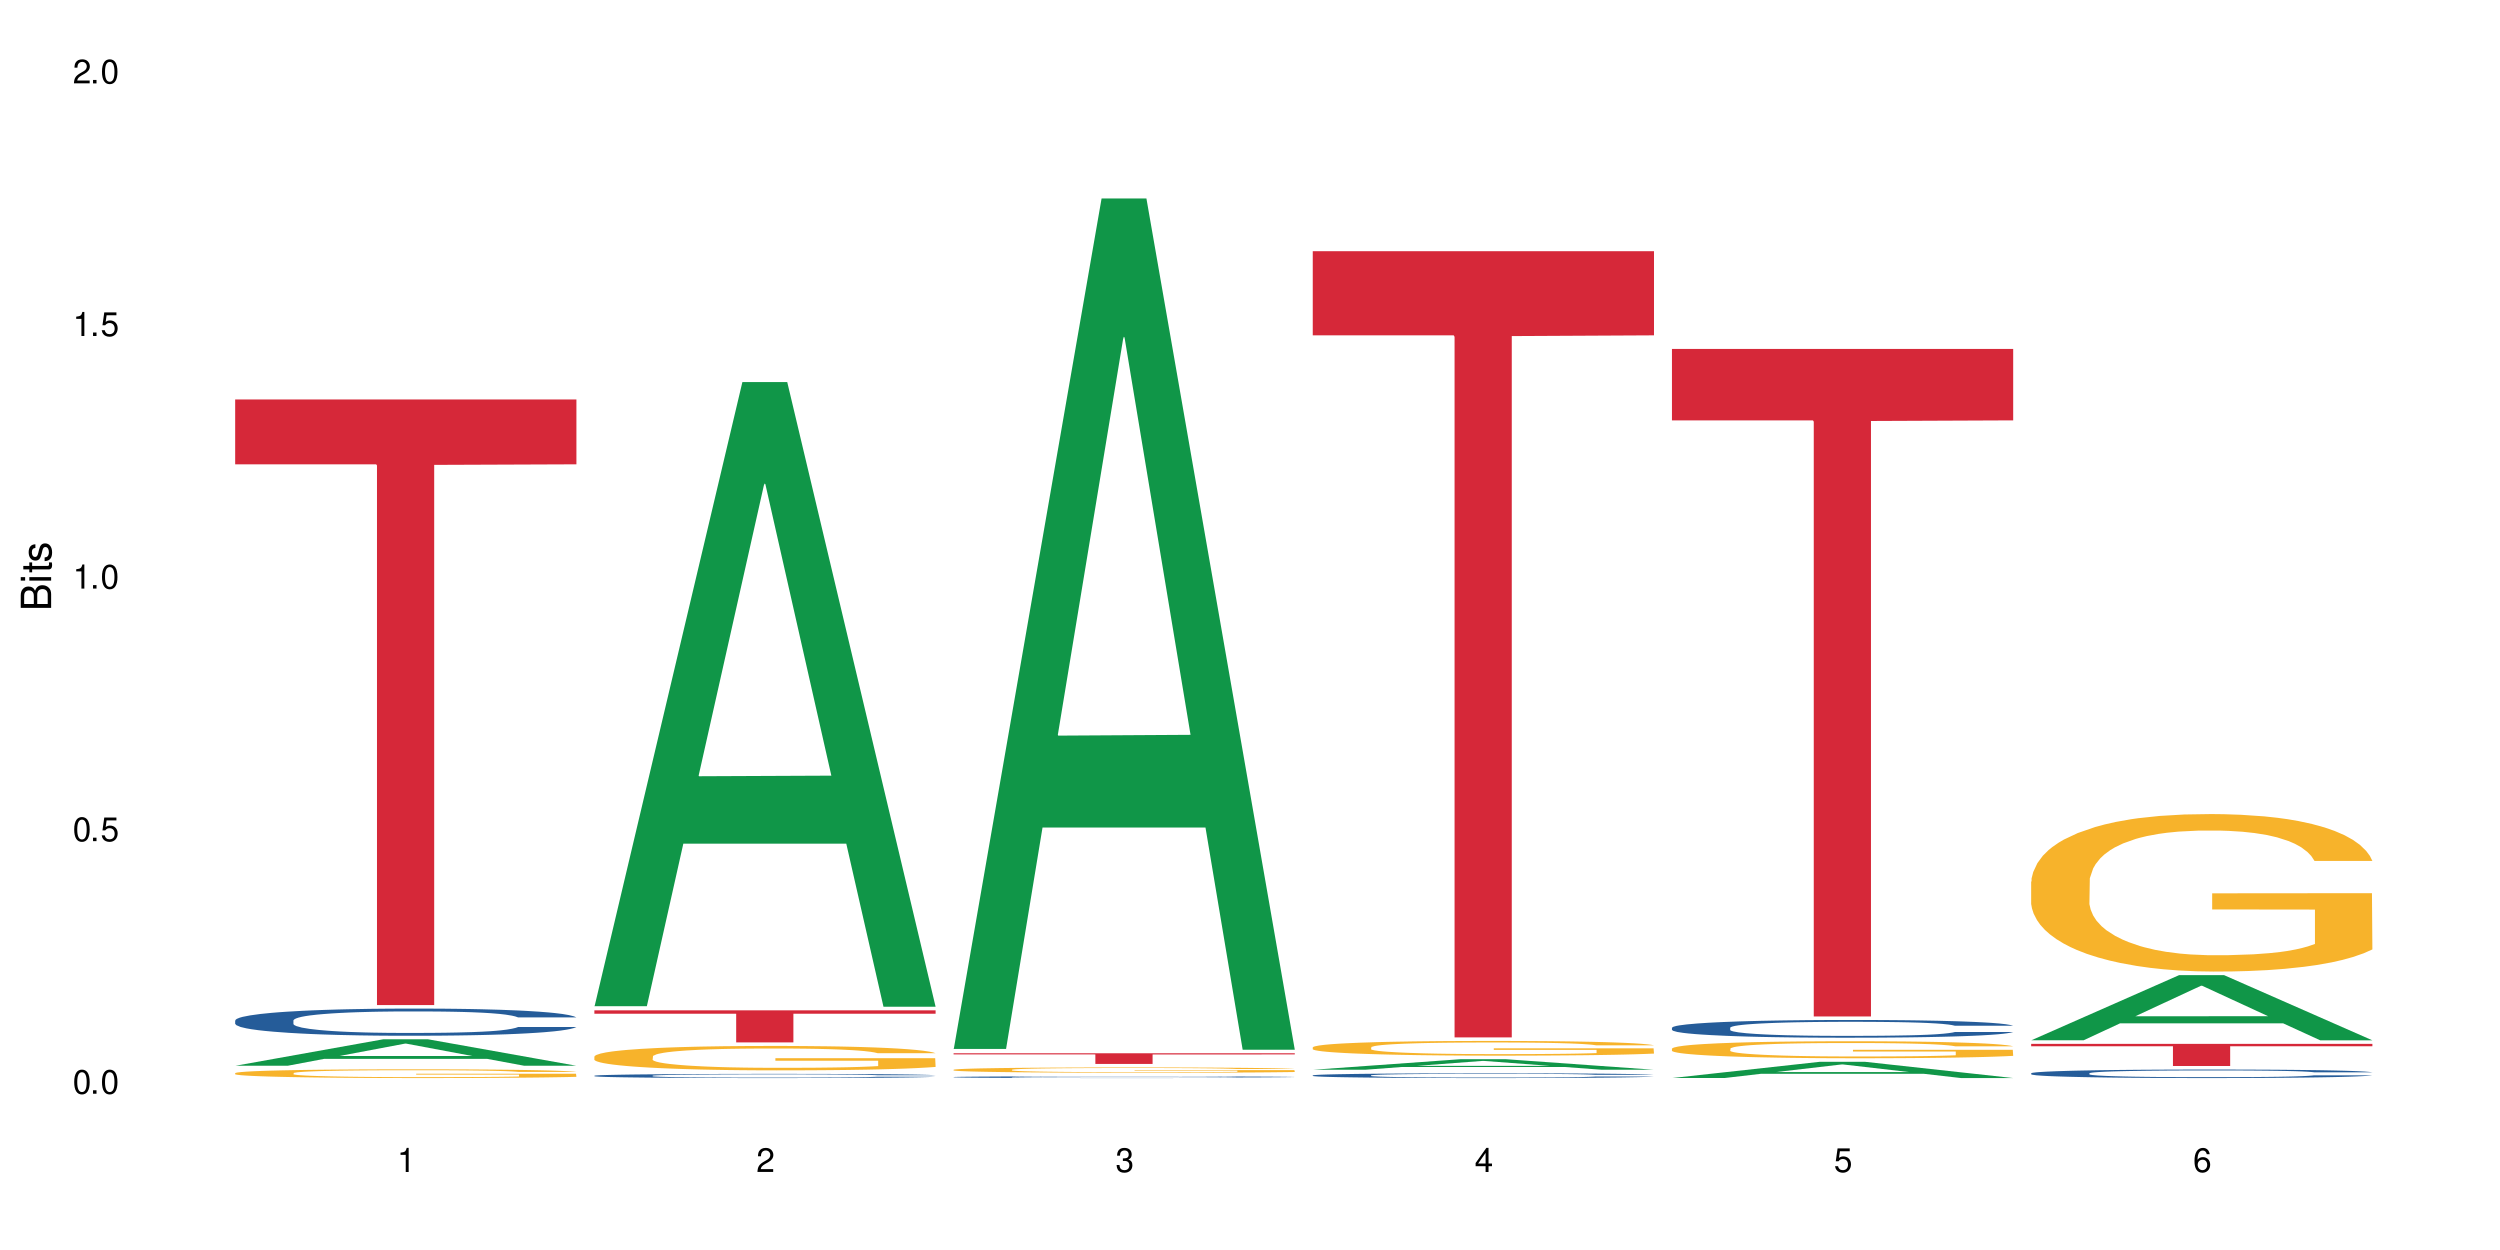
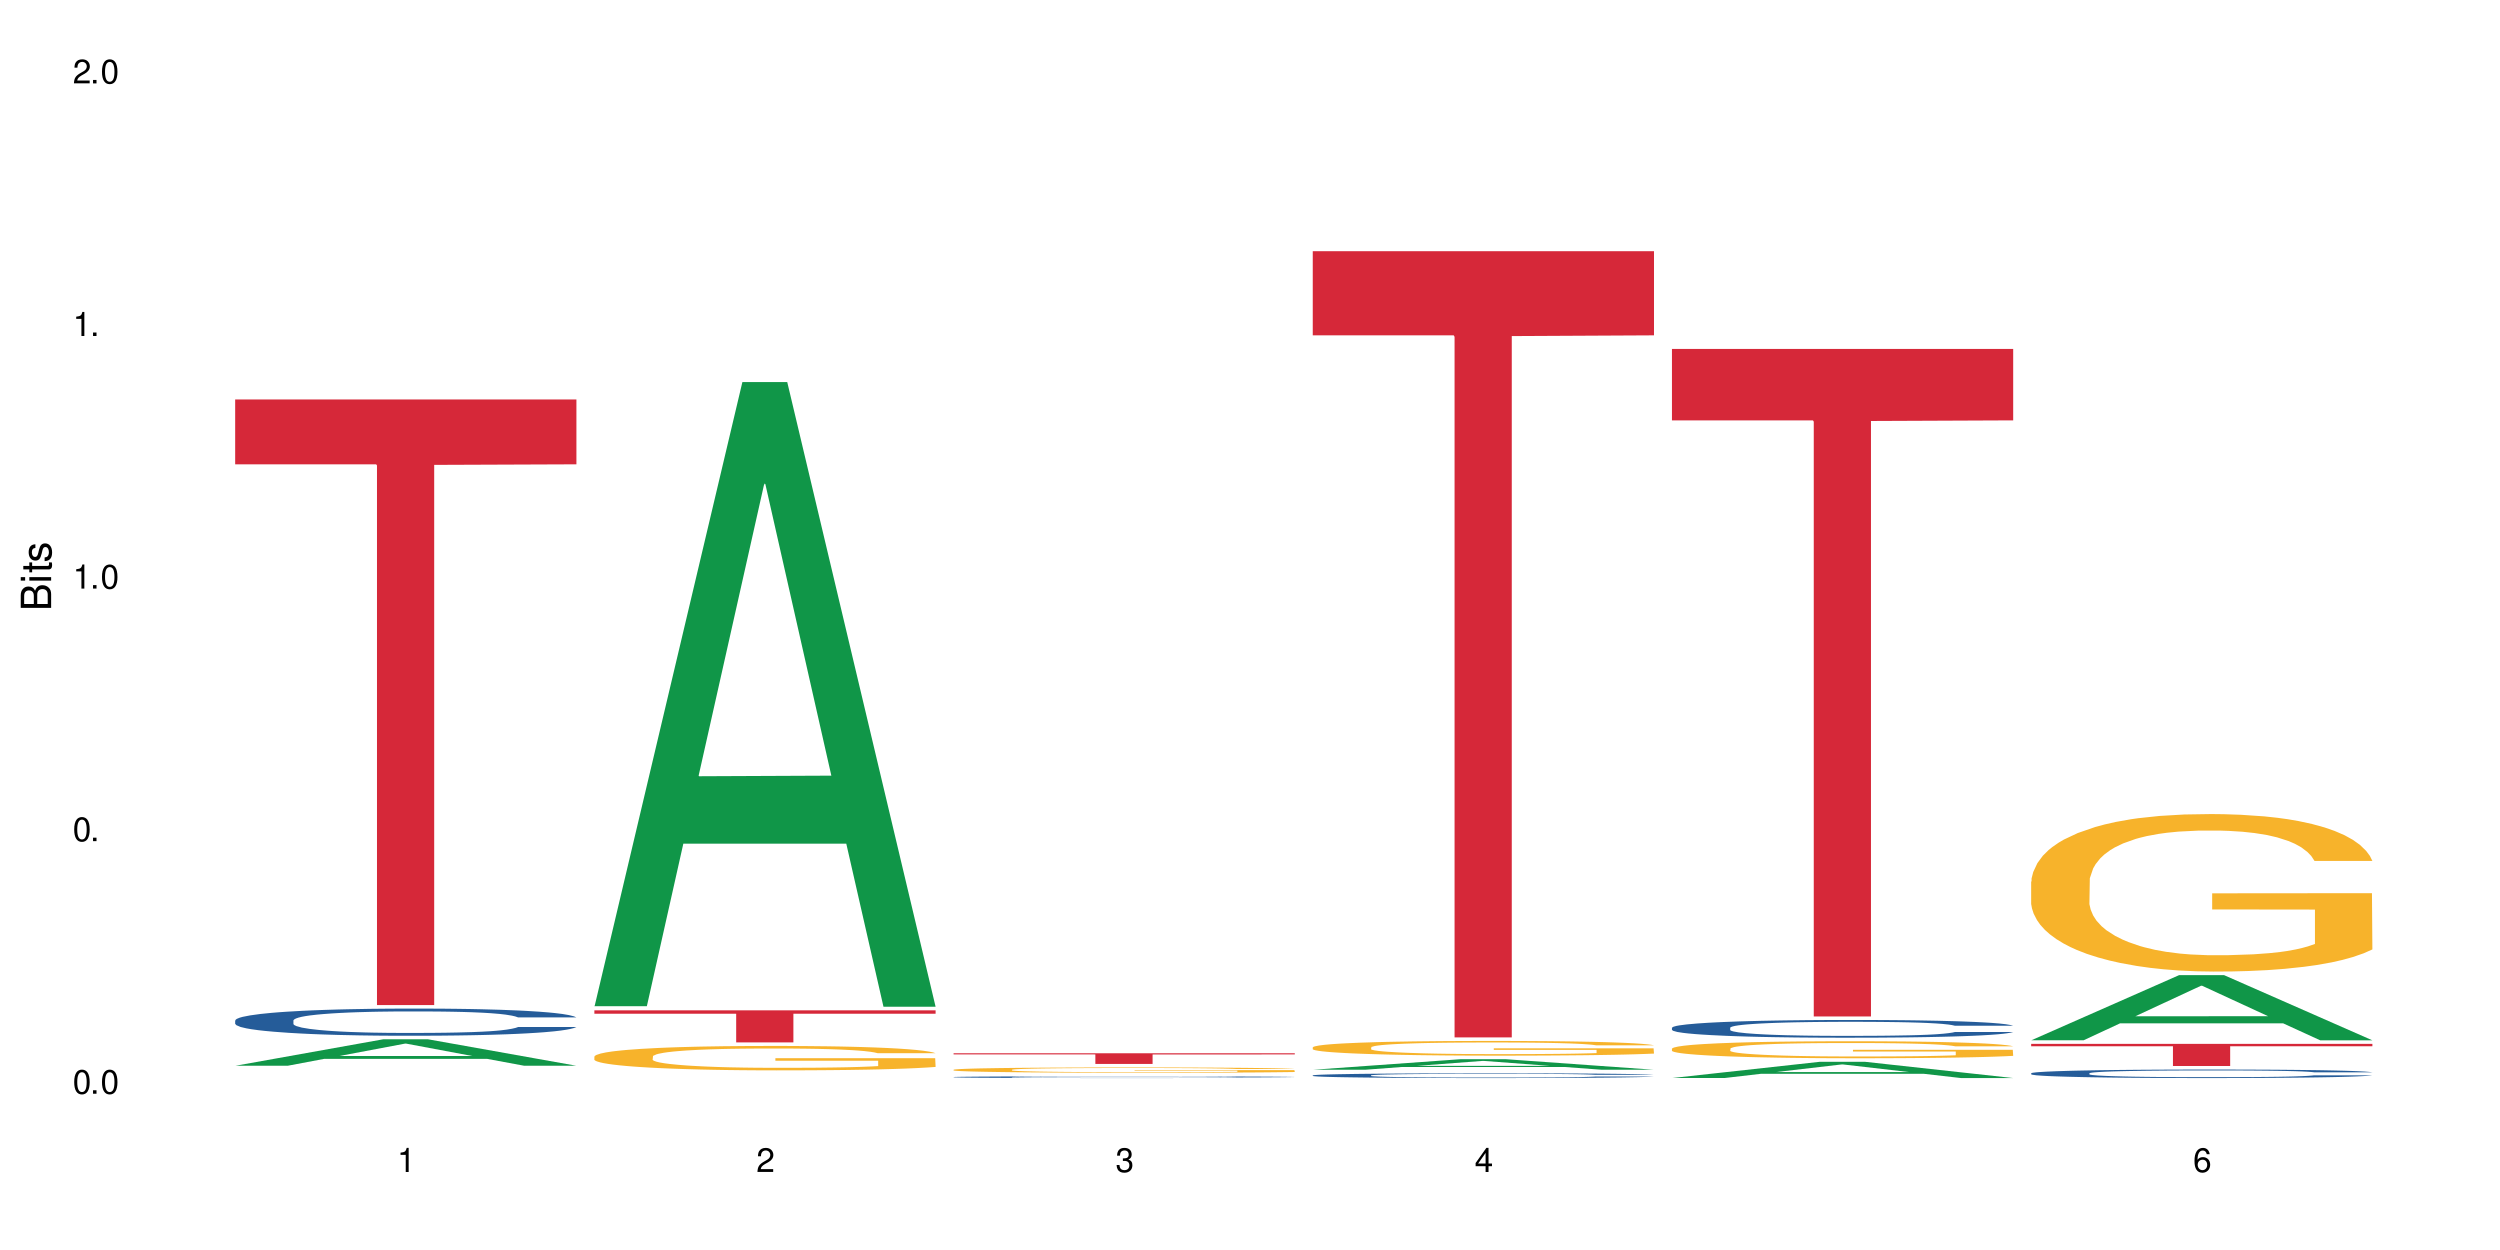
<svg xmlns="http://www.w3.org/2000/svg" xmlns:xlink="http://www.w3.org/1999/xlink" width="720" height="360" viewBox="0 0 720 360">
  <defs>
    <g>
      <g id="glyph-0-0">
</g>
      <g id="glyph-0-1">
        <path d="M 2.641 -6.938 C 2 -6.938 1.422 -6.656 1.078 -6.172 C 0.641 -5.562 0.406 -4.641 0.406 -3.359 C 0.406 -1.016 1.188 0.219 2.641 0.219 C 4.078 0.219 4.859 -1.016 4.859 -3.297 C 4.859 -4.641 4.656 -5.547 4.203 -6.172 C 3.844 -6.656 3.281 -6.938 2.641 -6.938 Z M 2.641 -6.188 C 3.547 -6.188 4 -5.25 4 -3.375 C 4 -1.406 3.562 -0.484 2.625 -0.484 C 1.734 -0.484 1.281 -1.438 1.281 -3.344 C 1.281 -5.25 1.734 -6.188 2.641 -6.188 Z M 2.641 -6.188 " />
      </g>
      <g id="glyph-0-2">
        <path d="M 1.828 -1 L 0.828 -1 L 0.828 0 L 1.828 0 Z M 1.828 -1 " />
      </g>
      <g id="glyph-0-3">
-         <path d="M 4.562 -6.797 L 1.062 -6.797 L 0.547 -3.094 L 1.328 -3.094 C 1.719 -3.562 2.047 -3.734 2.578 -3.734 C 3.484 -3.734 4.062 -3.109 4.062 -2.094 C 4.062 -1.125 3.484 -0.531 2.578 -0.531 C 1.828 -0.531 1.375 -0.906 1.188 -1.672 L 0.328 -1.672 C 0.453 -1.109 0.547 -0.844 0.75 -0.594 C 1.125 -0.078 1.828 0.219 2.594 0.219 C 3.969 0.219 4.922 -0.781 4.922 -2.219 C 4.922 -3.562 4.031 -4.484 2.719 -4.484 C 2.25 -4.484 1.859 -4.359 1.469 -4.062 L 1.734 -5.969 L 4.562 -5.969 Z M 4.562 -6.797 " />
-       </g>
+         </g>
      <g id="glyph-0-4">
        <path d="M 2.484 -4.938 L 2.484 0 L 3.328 0 L 3.328 -6.938 L 2.766 -6.938 C 2.469 -5.875 2.281 -5.734 0.984 -5.562 L 0.984 -4.938 Z M 2.484 -4.938 " />
      </g>
      <g id="glyph-0-5">
        <path d="M 4.859 -0.828 L 1.281 -0.828 C 1.359 -1.406 1.672 -1.781 2.5 -2.281 L 3.469 -2.828 C 4.406 -3.344 4.906 -4.062 4.906 -4.906 C 4.906 -5.484 4.672 -6.031 4.266 -6.406 C 3.859 -6.766 3.375 -6.938 2.719 -6.938 C 1.859 -6.938 1.219 -6.625 0.844 -6.031 C 0.609 -5.672 0.5 -5.234 0.484 -4.531 L 1.328 -4.531 C 1.359 -5.016 1.406 -5.281 1.531 -5.516 C 1.75 -5.938 2.188 -6.203 2.703 -6.203 C 3.469 -6.203 4.031 -5.641 4.031 -4.891 C 4.031 -4.344 3.719 -3.859 3.125 -3.516 L 2.234 -3 C 0.812 -2.172 0.406 -1.531 0.328 -0.016 L 4.859 -0.016 Z M 4.859 -0.828 " />
      </g>
      <g id="glyph-0-6">
        <path d="M 2.125 -3.188 L 2.578 -3.188 C 3.5 -3.188 3.984 -2.766 3.984 -1.922 C 3.984 -1.062 3.469 -0.531 2.594 -0.531 C 1.656 -0.531 1.203 -1 1.156 -2.016 L 0.312 -2.016 C 0.344 -1.453 0.438 -1.094 0.609 -0.781 C 0.953 -0.109 1.625 0.219 2.547 0.219 C 3.953 0.219 4.859 -0.625 4.859 -1.938 C 4.859 -2.828 4.516 -3.297 3.703 -3.594 C 4.344 -3.844 4.656 -4.328 4.656 -5.031 C 4.656 -6.219 3.875 -6.938 2.578 -6.938 C 1.203 -6.938 0.484 -6.172 0.453 -4.703 L 1.297 -4.703 C 1.312 -5.125 1.344 -5.359 1.453 -5.578 C 1.641 -5.969 2.062 -6.203 2.594 -6.203 C 3.344 -6.203 3.797 -5.75 3.797 -5 C 3.797 -4.516 3.609 -4.219 3.25 -4.047 C 3.016 -3.953 2.703 -3.922 2.125 -3.906 Z M 2.125 -3.188 " />
      </g>
      <g id="glyph-0-7">
        <path d="M 3.141 -1.672 L 3.141 0 L 3.984 0 L 3.984 -1.672 L 4.984 -1.672 L 4.984 -2.438 L 3.984 -2.438 L 3.984 -6.938 L 3.359 -6.938 L 0.266 -2.578 L 0.266 -1.672 Z M 3.141 -2.438 L 1 -2.438 L 3.141 -5.5 Z M 3.141 -2.438 " />
      </g>
      <g id="glyph-0-8">
        <path d="M 4.781 -5.125 C 4.609 -6.266 3.891 -6.938 2.844 -6.938 C 2.094 -6.938 1.422 -6.578 1.031 -5.953 C 0.594 -5.266 0.406 -4.422 0.406 -3.172 C 0.406 -2 0.578 -1.25 0.984 -0.641 C 1.359 -0.078 1.953 0.219 2.703 0.219 C 3.984 0.219 4.922 -0.75 4.922 -2.094 C 4.922 -3.375 4.062 -4.281 2.844 -4.281 C 2.172 -4.281 1.641 -4.031 1.281 -3.516 C 1.281 -5.234 1.828 -6.188 2.797 -6.188 C 3.391 -6.188 3.797 -5.797 3.938 -5.125 Z M 2.734 -3.531 C 3.547 -3.531 4.062 -2.953 4.062 -2.031 C 4.062 -1.156 3.484 -0.531 2.703 -0.531 C 1.922 -0.531 1.328 -1.188 1.328 -2.078 C 1.328 -2.938 1.906 -3.531 2.734 -3.531 Z M 2.734 -3.531 " />
      </g>
      <g id="glyph-1-0">
</g>
      <g id="glyph-1-1">
        <path d="M 0 -0.953 L 0 -4.891 C 0 -5.719 -0.234 -6.344 -0.734 -6.797 C -1.188 -7.234 -1.812 -7.469 -2.5 -7.469 C -3.547 -7.469 -4.188 -7 -4.625 -5.875 C -4.984 -6.688 -5.625 -7.094 -6.531 -7.094 C -7.172 -7.094 -7.734 -6.859 -8.141 -6.391 C -8.562 -5.922 -8.75 -5.344 -8.75 -4.5 L -8.75 -0.953 Z M -4.984 -2.062 L -7.766 -2.062 L -7.766 -4.219 C -7.766 -4.844 -7.688 -5.203 -7.453 -5.5 C -7.219 -5.812 -6.859 -5.969 -6.375 -5.969 C -5.891 -5.969 -5.531 -5.812 -5.297 -5.5 C -5.062 -5.203 -4.984 -4.844 -4.984 -4.219 Z M -0.984 -2.062 L -4 -2.062 L -4 -4.781 C -4 -5.766 -3.438 -6.359 -2.484 -6.359 C -1.547 -6.359 -0.984 -5.766 -0.984 -4.781 Z M -0.984 -2.062 " />
      </g>
      <g id="glyph-1-2">
        <path d="M -6.281 -1.797 L -6.281 -0.797 L 0 -0.797 L 0 -1.797 Z M -8.75 -1.797 L -8.75 -0.797 L -7.484 -0.797 L -7.484 -1.797 Z M -8.75 -1.797 " />
      </g>
      <g id="glyph-1-3">
        <path d="M -6.281 -3.047 L -6.281 -2.016 L -8.016 -2.016 L -8.016 -1.016 L -6.281 -1.016 L -6.281 -0.172 L -5.469 -0.172 L -5.469 -1.016 L -0.719 -1.016 C -0.078 -1.016 0.281 -1.453 0.281 -2.234 C 0.281 -2.5 0.25 -2.719 0.188 -3.047 L -0.641 -3.047 C -0.609 -2.906 -0.594 -2.766 -0.594 -2.562 C -0.594 -2.141 -0.719 -2.016 -1.156 -2.016 L -5.469 -2.016 L -5.469 -3.047 Z M -6.281 -3.047 " />
      </g>
      <g id="glyph-1-4">
        <path d="M -4.531 -5.25 C -5.766 -5.25 -6.469 -4.422 -6.469 -2.969 C -6.469 -1.516 -5.719 -0.562 -4.547 -0.562 C -3.562 -0.562 -3.094 -1.062 -2.734 -2.562 L -2.516 -3.484 C -2.344 -4.188 -2.094 -4.469 -1.641 -4.469 C -1.047 -4.469 -0.641 -3.875 -0.641 -3 C -0.641 -2.453 -0.797 -2 -1.062 -1.75 C -1.25 -1.594 -1.422 -1.531 -1.875 -1.469 L -1.875 -0.406 C -0.422 -0.453 0.281 -1.266 0.281 -2.922 C 0.281 -4.5 -0.5 -5.516 -1.719 -5.516 C -2.656 -5.516 -3.172 -4.984 -3.469 -3.734 L -3.703 -2.766 C -3.891 -1.953 -4.156 -1.609 -4.594 -1.609 C -5.188 -1.609 -5.547 -2.125 -5.547 -2.938 C -5.547 -3.75 -5.203 -4.172 -4.531 -4.203 Z M -4.531 -5.25 " />
      </g>
    </g>
  </defs>
-   <rect x="-72" y="-36" width="864" height="432" fill="rgb(100%, 100%, 100%)" fill-opacity="1" />
  <path fill-rule="nonzero" fill="rgb(6.275%, 58.824%, 28.235%)" fill-opacity="1" d="M 67.73 306.938 L 67.836 306.93 L 110.359 299.316 L 123.273 299.316 L 166.008 306.941 L 150.992 306.941 L 140.281 304.953 L 93.352 304.953 L 82.852 306.938 L 67.73 306.938 L 97.863 304.129 L 135.977 304.121 L 116.973 300.562 L 116.766 300.555 L 116.555 300.578 L 97.758 304.121 L 97.863 304.129 Z M 67.73 306.938 " />
  <path fill-rule="nonzero" fill="rgb(14.51%, 36.078%, 60%)" fill-opacity="1" d="M 67.73 293.879 L 67.852 293.875 L 67.852 293.703 L 68.211 293.43 L 69.051 293.086 L 69.887 292.852 L 72.047 292.43 L 75.043 292.02 L 78.156 291.707 L 80.434 291.52 L 82.473 291.379 L 87.145 291.113 L 90.145 290.977 L 93.379 290.855 L 97.332 290.734 L 100.211 290.664 L 106.684 290.547 L 111.477 290.5 L 115.191 290.477 L 123.223 290.477 L 128.016 290.504 L 131.492 290.543 L 135.324 290.598 L 138.562 290.664 L 144.195 290.82 L 149.227 291.02 L 151.504 291.133 L 155.102 291.355 L 157.855 291.57 L 159.773 291.758 L 161.934 292.02 L 163.848 292.344 L 165.289 292.707 L 166.008 293.016 L 149.227 293.016 L 148.391 292.73 L 147.43 292.508 L 145.633 292.215 L 143.836 292.008 L 141.316 291.801 L 139.039 291.664 L 135.926 291.527 L 133.168 291.441 L 130.293 291.379 L 127.535 291.336 L 122.262 291.293 L 116.148 291.293 L 113.871 291.305 L 109.199 291.363 L 106.684 291.414 L 103.086 291.512 L 100.57 291.605 L 97.574 291.75 L 95.535 291.871 L 93.02 292.059 L 91.223 292.223 L 89.184 292.457 L 87.984 292.637 L 86.906 292.836 L 85.949 293.074 L 85.23 293.324 L 84.75 293.586 L 84.508 293.844 L 84.508 294.953 L 84.75 295.211 L 85.348 295.512 L 86.906 295.945 L 89.184 296.324 L 91.82 296.625 L 94.336 296.84 L 95.777 296.941 L 97.691 297.055 L 100.688 297.199 L 105.004 297.34 L 107.52 297.398 L 111.355 297.457 L 115.312 297.484 L 120.586 297.484 L 125.258 297.457 L 128.375 297.422 L 131.609 297.363 L 136.043 297.242 L 138.801 297.125 L 141.199 296.992 L 142.996 296.855 L 144.195 296.742 L 145.992 296.52 L 147.43 296.277 L 148.508 296.027 L 149.227 295.781 L 166.008 295.781 L 165.289 296.07 L 164.207 296.348 L 163.129 296.555 L 161.453 296.805 L 159.535 297.027 L 156.777 297.277 L 154.5 297.441 L 151.504 297.621 L 148.75 297.758 L 145.754 297.879 L 141.316 298.02 L 138.441 298.094 L 135.324 298.156 L 131.609 298.215 L 126.938 298.266 L 121.902 298.293 L 117.227 298.301 L 112.195 298.285 L 108.48 298.258 L 103.566 298.191 L 97.453 298.062 L 93.02 297.926 L 89.543 297.793 L 86.547 297.648 L 83.191 297.457 L 78.875 297.141 L 76.238 296.898 L 74.441 296.699 L 72.406 296.418 L 70.969 296.168 L 69.289 295.77 L 68.09 295.262 L 67.73 294.867 Z M 67.73 293.879 " />
-   <path fill-rule="nonzero" fill="rgb(96.863%, 70.196%, 16.863%)" fill-opacity="1" d="M 67.73 309.039 L 67.852 309.035 L 67.852 308.992 L 68.332 308.887 L 69.527 308.746 L 71.086 308.629 L 72.766 308.535 L 73.844 308.488 L 75.641 308.418 L 77.199 308.367 L 81.152 308.266 L 86.188 308.168 L 88.945 308.125 L 92.059 308.086 L 96.496 308.043 L 98.531 308.027 L 104.766 307.988 L 111.836 307.969 L 119.625 307.961 L 123.223 307.961 L 128.133 307.973 L 134.848 307.996 L 138.68 308.02 L 141.676 308.043 L 144.793 308.074 L 148.629 308.117 L 152.223 308.176 L 155.102 308.23 L 157.977 308.297 L 160.375 308.371 L 162.41 308.453 L 164.207 308.551 L 165.289 308.629 L 166.008 308.711 L 149.348 308.711 L 148.391 308.629 L 147.309 308.566 L 145.512 308.492 L 143.715 308.438 L 141.918 308.395 L 138.562 308.332 L 135.684 308.297 L 132.09 308.266 L 128.613 308.242 L 124.66 308.23 L 122.262 308.227 L 115.91 308.227 L 110.156 308.242 L 106.801 308.258 L 104.406 308.277 L 101.047 308.312 L 99.012 308.34 L 97.812 308.359 L 94.219 308.43 L 91.82 308.492 L 90.504 308.539 L 88.824 308.605 L 87.625 308.668 L 86.309 308.762 L 85.59 308.828 L 84.629 308.984 L 84.508 309.398 L 84.871 309.488 L 85.59 309.582 L 86.547 309.664 L 87.984 309.754 L 89.422 309.82 L 91.941 309.91 L 94.098 309.969 L 95.777 310.008 L 99.012 310.07 L 100.328 310.09 L 103.445 310.133 L 106.684 310.164 L 110.637 310.191 L 113.633 310.207 L 118.426 310.215 L 124.539 310.215 L 131.73 310.203 L 136.285 310.184 L 139.398 310.168 L 141.438 310.148 L 143.953 310.125 L 145.754 310.102 L 147.43 310.078 L 149.469 310.039 L 149.469 309.488 L 119.863 309.484 L 119.863 309.227 L 165.887 309.227 L 166.008 310.125 L 163.488 310.188 L 160.375 310.246 L 157.379 310.293 L 154.262 310.332 L 149.828 310.375 L 146.23 310.402 L 140.719 310.434 L 135.684 310.457 L 130.41 310.469 L 125.738 310.477 L 120.223 310.48 L 115.312 310.473 L 110.039 310.461 L 105.844 310.441 L 102.008 310.418 L 98.172 310.391 L 93.379 310.34 L 90.262 310.301 L 87.027 310.254 L 83.789 310.195 L 80.914 310.133 L 78.996 310.086 L 77.078 310.031 L 75.043 309.961 L 73.125 309.883 L 71.688 309.812 L 70.367 309.73 L 69.41 309.656 L 68.449 309.551 L 67.969 309.469 L 67.73 309.398 Z M 67.73 309.039 " />
  <path fill-rule="nonzero" fill="rgb(83.922%, 15.686%, 22.353%)" fill-opacity="1" d="M 67.73 115.051 L 166.008 115.051 L 166.008 133.723 L 125.047 133.887 L 125.047 289.461 L 108.57 289.461 L 108.57 134.047 L 108.332 133.723 L 67.73 133.723 Z M 67.73 115.051 " />
  <path fill-rule="nonzero" fill="rgb(6.275%, 58.824%, 28.235%)" fill-opacity="1" d="M 171.18 289.781 L 171.285 289.613 L 213.809 110.031 L 226.723 110.031 L 269.453 289.949 L 254.441 289.949 L 243.73 242.984 L 196.797 242.984 L 186.297 289.781 L 171.18 289.781 L 201.312 223.559 L 239.426 223.387 L 220.422 139.426 L 220.211 139.258 L 220 139.762 L 201.207 223.387 L 201.312 223.559 Z M 171.18 289.781 " />
-   <path fill-rule="nonzero" fill="rgb(14.51%, 36.078%, 60%)" fill-opacity="1" d="M 171.18 309.805 L 171.297 309.801 L 171.297 309.777 L 171.66 309.734 L 172.496 309.68 L 173.336 309.645 L 175.492 309.582 L 178.488 309.52 L 181.605 309.469 L 183.883 309.441 L 185.922 309.422 L 190.594 309.379 L 193.59 309.359 L 196.828 309.34 L 200.781 309.32 L 203.656 309.312 L 210.129 309.293 L 214.922 309.285 L 218.641 309.281 L 226.668 309.281 L 231.461 309.285 L 234.938 309.293 L 238.773 309.301 L 242.008 309.312 L 247.641 309.336 L 252.676 309.367 L 254.953 309.383 L 258.547 309.418 L 261.305 309.449 L 263.223 309.477 L 265.379 309.52 L 267.297 309.566 L 268.734 309.625 L 269.453 309.672 L 252.676 309.672 L 251.836 309.625 L 250.879 309.594 L 249.082 309.547 L 247.281 309.516 L 244.766 309.484 L 242.488 309.465 L 239.371 309.441 L 236.617 309.43 L 233.738 309.422 L 230.984 309.414 L 225.711 309.406 L 219.598 309.406 L 217.32 309.41 L 212.645 309.418 L 210.129 309.426 L 206.535 309.441 L 204.016 309.457 L 201.02 309.477 L 198.984 309.496 L 196.469 309.523 L 194.668 309.551 L 192.633 309.586 L 191.434 309.613 L 190.355 309.645 L 189.395 309.68 L 188.676 309.719 L 188.199 309.758 L 187.957 309.797 L 187.957 309.969 L 188.199 310.008 L 188.797 310.051 L 190.355 310.117 L 192.633 310.176 L 195.27 310.223 L 197.785 310.254 L 199.223 310.27 L 201.141 310.289 L 204.137 310.309 L 208.453 310.332 L 210.969 310.34 L 214.805 310.352 L 218.758 310.355 L 224.031 310.355 L 228.707 310.352 L 231.82 310.344 L 235.059 310.336 L 239.492 310.316 L 242.25 310.301 L 244.645 310.277 L 246.445 310.258 L 247.641 310.242 L 249.441 310.207 L 250.879 310.168 L 251.957 310.133 L 252.676 310.094 L 269.453 310.094 L 268.734 310.137 L 267.656 310.18 L 266.578 310.211 L 264.898 310.25 L 262.984 310.285 L 260.227 310.324 L 257.949 310.348 L 254.953 310.375 L 252.195 310.395 L 249.199 310.414 L 244.766 310.438 L 241.891 310.445 L 238.773 310.457 L 235.059 310.465 L 230.383 310.473 L 225.352 310.477 L 220.676 310.48 L 215.645 310.477 L 211.926 310.473 L 207.012 310.461 L 200.902 310.441 L 196.469 310.422 L 192.992 310.402 L 189.996 310.379 L 186.641 310.352 L 182.324 310.301 L 179.688 310.266 L 177.891 310.234 L 175.852 310.191 L 174.414 310.152 L 172.738 310.09 L 171.539 310.016 L 171.18 309.953 Z M 171.18 309.805 " />
  <path fill-rule="nonzero" fill="rgb(96.863%, 70.196%, 16.863%)" fill-opacity="1" d="M 171.18 304.246 L 171.297 304.238 L 171.297 304.109 L 171.777 303.82 L 172.977 303.422 L 174.535 303.094 L 176.211 302.836 L 177.293 302.703 L 179.09 302.512 L 180.648 302.367 L 184.602 302.078 L 189.637 301.809 L 192.391 301.695 L 195.508 301.586 L 199.941 301.465 L 201.98 301.418 L 208.211 301.316 L 215.281 301.25 L 223.074 301.23 L 226.668 301.238 L 231.582 301.266 L 238.293 301.336 L 242.129 301.398 L 245.125 301.465 L 248.242 301.547 L 252.078 301.676 L 255.672 301.828 L 258.547 301.984 L 261.426 302.176 L 263.82 302.383 L 265.859 302.605 L 267.656 302.875 L 268.734 303.102 L 269.453 303.324 L 252.797 303.324 L 251.836 303.102 L 250.758 302.926 L 248.961 302.715 L 247.164 302.562 L 245.363 302.438 L 242.008 302.273 L 239.133 302.168 L 235.539 302.078 L 232.062 302.023 L 228.105 301.984 L 225.711 301.969 L 219.359 301.969 L 213.605 302.016 L 210.25 302.066 L 207.852 302.117 L 204.496 302.215 L 202.461 302.293 L 201.262 302.344 L 197.664 302.543 L 195.27 302.723 L 193.949 302.844 L 192.273 303.035 L 191.074 303.211 L 189.754 303.469 L 189.035 303.66 L 188.078 304.098 L 187.957 305.254 L 188.316 305.496 L 189.035 305.762 L 189.996 305.992 L 191.434 306.234 L 192.871 306.422 L 195.387 306.672 L 197.547 306.84 L 199.223 306.949 L 202.461 307.121 L 203.777 307.18 L 206.895 307.297 L 210.129 307.387 L 214.086 307.461 L 217.082 307.5 L 221.875 307.531 L 227.988 307.531 L 235.18 307.496 L 239.73 307.441 L 242.848 307.391 L 244.887 307.348 L 247.402 307.277 L 249.199 307.211 L 250.879 307.141 L 252.914 307.031 L 252.914 305.496 L 223.312 305.492 L 223.312 304.77 L 269.336 304.766 L 269.453 307.277 L 266.938 307.449 L 263.82 307.617 L 260.824 307.746 L 257.711 307.855 L 253.273 307.977 L 249.68 308.055 L 244.168 308.145 L 239.133 308.199 L 233.859 308.238 L 229.184 308.258 L 223.672 308.266 L 218.758 308.254 L 213.484 308.215 L 209.289 308.164 L 205.457 308.098 L 201.621 308.016 L 196.828 307.879 L 193.711 307.77 L 190.473 307.637 L 187.238 307.477 L 184.363 307.301 L 182.445 307.168 L 180.527 307.012 L 178.488 306.82 L 176.57 306.602 L 175.133 306.402 L 173.816 306.176 L 172.855 305.965 L 171.898 305.676 L 171.418 305.445 L 171.18 305.246 Z M 171.18 304.246 " />
  <path fill-rule="nonzero" fill="rgb(83.922%, 15.686%, 22.353%)" fill-opacity="1" d="M 171.18 290.969 L 269.453 290.969 L 269.453 291.957 L 228.496 291.965 L 228.496 300.215 L 212.02 300.215 L 212.02 291.973 L 211.777 291.957 L 171.18 291.957 Z M 171.18 290.969 " />
-   <path fill-rule="nonzero" fill="rgb(6.275%, 58.824%, 28.235%)" fill-opacity="1" d="M 274.629 302.102 L 274.73 301.871 L 317.254 57.16 L 330.168 57.16 L 372.902 302.332 L 357.887 302.332 L 347.18 238.332 L 300.246 238.332 L 289.746 302.102 L 274.629 302.102 L 304.762 211.859 L 342.875 211.629 L 323.871 97.215 L 323.66 96.984 L 323.449 97.676 L 304.656 211.629 L 304.762 211.859 Z M 274.629 302.102 " />
  <path fill-rule="nonzero" fill="rgb(14.51%, 36.078%, 60%)" fill-opacity="1" d="M 274.629 310.191 L 274.746 310.191 L 274.746 310.18 L 275.105 310.16 L 275.945 310.141 L 276.785 310.125 L 278.941 310.098 L 281.938 310.07 L 285.055 310.051 L 287.332 310.035 L 289.367 310.027 L 294.043 310.012 L 297.039 310 L 300.273 309.992 L 304.23 309.984 L 307.105 309.98 L 313.578 309.973 L 318.371 309.969 L 334.91 309.969 L 338.387 309.973 L 342.223 309.977 L 345.457 309.98 L 351.09 309.992 L 356.125 310.004 L 358.402 310.012 L 361.996 310.027 L 364.754 310.039 L 366.672 310.051 L 368.828 310.07 L 370.746 310.09 L 372.184 310.113 L 372.902 310.133 L 356.125 310.133 L 355.285 310.117 L 354.324 310.102 L 352.527 310.082 L 350.73 310.07 L 348.215 310.055 L 345.938 310.047 L 342.82 310.039 L 340.062 310.031 L 337.188 310.027 L 334.43 310.023 L 320.77 310.023 L 316.094 310.027 L 313.578 310.031 L 309.98 310.035 L 307.465 310.043 L 304.469 310.051 L 302.434 310.059 L 299.914 310.07 L 298.117 310.082 L 296.078 310.098 L 294.883 310.109 L 293.801 310.121 L 292.844 310.137 L 292.125 310.156 L 291.645 310.172 L 291.406 310.188 L 291.406 310.262 L 291.645 310.277 L 292.246 310.297 L 293.801 310.324 L 296.078 310.352 L 298.715 310.371 L 301.234 310.383 L 302.672 310.391 L 304.59 310.398 L 307.586 310.406 L 311.898 310.418 L 314.418 310.422 L 318.25 310.426 L 332.152 310.426 L 335.27 310.422 L 338.508 310.418 L 342.941 310.41 L 345.695 310.402 L 348.094 310.395 L 349.891 310.387 L 351.09 310.379 L 352.887 310.363 L 354.324 310.348 L 355.406 310.332 L 356.125 310.316 L 372.902 310.316 L 372.184 310.332 L 371.105 310.352 L 370.027 310.363 L 368.348 310.383 L 366.43 310.395 L 363.676 310.414 L 361.398 310.422 L 358.402 310.434 L 355.645 310.445 L 352.648 310.453 L 348.215 310.461 L 345.336 310.465 L 342.223 310.469 L 338.508 310.473 L 333.832 310.477 L 328.797 310.477 L 324.125 310.48 L 319.09 310.477 L 315.375 310.477 L 310.461 310.473 L 304.348 310.465 L 299.914 310.453 L 296.438 310.445 L 293.441 310.438 L 290.086 310.426 L 285.773 310.402 L 283.137 310.387 L 281.34 310.375 L 279.301 310.355 L 277.863 310.34 L 276.184 310.312 L 274.988 310.281 L 274.629 310.254 Z M 274.629 310.191 " />
  <path fill-rule="nonzero" fill="rgb(96.863%, 70.196%, 16.863%)" fill-opacity="1" d="M 274.629 308.078 L 274.746 308.074 L 274.746 308.047 L 275.227 307.984 L 276.426 307.898 L 277.984 307.828 L 279.66 307.773 L 280.738 307.742 L 282.535 307.699 L 284.094 307.672 L 288.051 307.605 L 293.082 307.547 L 295.84 307.523 L 298.957 307.5 L 303.391 307.473 L 305.43 307.465 L 311.66 307.441 L 318.73 307.426 L 326.52 307.422 L 330.117 307.426 L 335.031 307.43 L 341.742 307.445 L 345.578 307.461 L 348.574 307.473 L 351.688 307.492 L 355.523 307.52 L 359.121 307.551 L 361.996 307.586 L 364.871 307.629 L 367.27 307.672 L 369.309 307.723 L 371.105 307.781 L 372.184 307.828 L 372.902 307.879 L 356.242 307.879 L 355.285 307.828 L 354.207 307.793 L 352.41 307.746 L 350.609 307.711 L 348.812 307.684 L 345.457 307.648 L 342.582 307.625 L 338.984 307.605 L 335.512 307.594 L 331.555 307.586 L 329.156 307.582 L 322.805 307.582 L 317.055 307.594 L 313.699 307.605 L 311.301 307.617 L 307.945 307.637 L 305.906 307.652 L 304.707 307.664 L 301.113 307.707 L 298.715 307.746 L 297.398 307.773 L 295.719 307.816 L 294.523 307.852 L 293.203 307.91 L 292.484 307.949 L 291.527 308.047 L 291.406 308.297 L 291.766 308.352 L 292.484 308.406 L 293.441 308.457 L 294.883 308.512 L 296.32 308.551 L 298.836 308.605 L 300.992 308.641 L 302.672 308.664 L 305.906 308.703 L 307.227 308.715 L 310.34 308.742 L 313.578 308.762 L 317.531 308.777 L 320.527 308.785 L 325.324 308.793 L 331.434 308.793 L 338.625 308.785 L 343.18 308.773 L 346.297 308.762 L 348.332 308.75 L 350.852 308.738 L 352.648 308.723 L 354.324 308.707 L 356.363 308.684 L 356.363 308.352 L 326.762 308.348 L 326.762 308.191 L 372.781 308.191 L 372.902 308.738 L 370.387 308.773 L 367.27 308.809 L 364.273 308.84 L 361.156 308.863 L 356.723 308.887 L 353.129 308.906 L 347.613 308.926 L 342.582 308.938 L 337.309 308.945 L 332.633 308.949 L 327.121 308.953 L 322.207 308.949 L 316.934 308.941 L 312.738 308.93 L 308.902 308.914 L 305.07 308.898 L 300.273 308.867 L 297.16 308.844 L 293.922 308.816 L 290.688 308.781 L 287.809 308.742 L 285.895 308.711 L 283.977 308.68 L 281.938 308.637 L 280.02 308.59 L 278.582 308.547 L 277.262 308.496 L 276.305 308.453 L 275.348 308.391 L 274.867 308.34 L 274.629 308.297 Z M 274.629 308.078 " />
  <path fill-rule="nonzero" fill="rgb(83.922%, 15.686%, 22.353%)" fill-opacity="1" d="M 274.629 303.348 L 372.902 303.348 L 372.902 303.676 L 331.945 303.68 L 331.945 306.406 L 315.465 306.406 L 315.465 303.684 L 315.227 303.676 L 274.629 303.676 Z M 274.629 303.348 " />
  <path fill-rule="nonzero" fill="rgb(6.275%, 58.824%, 28.235%)" fill-opacity="1" d="M 378.074 308.086 L 378.18 308.086 L 420.703 305.047 L 433.617 305.047 L 476.352 308.09 L 461.336 308.09 L 450.625 307.297 L 403.695 307.297 L 393.195 308.086 L 378.074 308.086 L 408.207 306.965 L 446.32 306.965 L 427.316 305.543 L 427.109 305.539 L 426.898 305.547 L 408.105 306.965 L 408.207 306.965 Z M 378.074 308.086 " />
  <path fill-rule="nonzero" fill="rgb(14.51%, 36.078%, 60%)" fill-opacity="1" d="M 378.074 309.703 L 378.195 309.703 L 378.195 309.672 L 378.555 309.625 L 379.395 309.566 L 380.23 309.523 L 382.391 309.449 L 385.387 309.379 L 388.5 309.324 L 390.777 309.289 L 392.816 309.266 L 397.492 309.219 L 400.488 309.195 L 403.723 309.172 L 407.676 309.152 L 410.555 309.141 L 417.027 309.121 L 421.82 309.109 L 425.535 309.105 L 433.566 309.105 L 438.359 309.113 L 441.836 309.117 L 445.668 309.129 L 448.906 309.141 L 454.539 309.168 L 459.57 309.203 L 461.848 309.223 L 465.445 309.262 L 468.199 309.301 L 470.117 309.332 L 472.277 309.379 L 474.191 309.434 L 475.633 309.5 L 476.352 309.551 L 459.57 309.551 L 458.734 309.504 L 457.773 309.465 L 455.977 309.41 L 454.18 309.375 L 451.66 309.34 L 449.383 309.316 L 446.27 309.293 L 443.512 309.277 L 440.637 309.266 L 437.879 309.258 L 432.605 309.25 L 426.492 309.25 L 424.215 309.254 L 419.543 309.262 L 417.027 309.27 L 413.43 309.289 L 410.914 309.305 L 407.918 309.332 L 405.879 309.352 L 403.363 309.383 L 401.566 309.414 L 399.527 309.453 L 398.328 309.484 L 397.25 309.52 L 396.293 309.562 L 395.574 309.605 L 395.094 309.652 L 394.855 309.699 L 394.855 309.891 L 395.094 309.938 L 395.691 309.988 L 397.25 310.066 L 399.527 310.133 L 402.164 310.188 L 404.68 310.223 L 406.121 310.242 L 408.035 310.262 L 411.035 310.285 L 415.348 310.312 L 417.863 310.32 L 421.699 310.332 L 425.656 310.336 L 430.93 310.336 L 435.602 310.332 L 438.719 310.324 L 441.953 310.316 L 446.387 310.293 L 449.145 310.273 L 451.543 310.25 L 453.34 310.227 L 454.539 310.207 L 456.336 310.168 L 457.773 310.125 L 458.852 310.082 L 459.57 310.039 L 476.352 310.039 L 475.633 310.086 L 474.555 310.137 L 473.473 310.172 L 471.797 310.219 L 469.879 310.254 L 467.121 310.301 L 464.844 310.328 L 461.848 310.359 L 459.094 310.383 L 456.098 310.406 L 451.66 310.43 L 448.785 310.441 L 445.668 310.453 L 441.953 310.465 L 437.281 310.473 L 432.246 310.477 L 427.574 310.48 L 422.539 310.477 L 418.824 310.473 L 413.91 310.461 L 407.797 310.438 L 403.363 310.414 L 399.887 310.391 L 396.891 310.363 L 393.535 310.332 L 389.223 310.277 L 386.586 310.234 L 384.785 310.199 L 382.75 310.148 L 381.312 310.105 L 379.633 310.035 L 378.434 309.945 L 378.074 309.879 Z M 378.074 309.703 " />
  <path fill-rule="nonzero" fill="rgb(96.863%, 70.196%, 16.863%)" fill-opacity="1" d="M 378.074 301.605 L 378.195 301.602 L 378.195 301.523 L 378.676 301.348 L 379.871 301.109 L 381.43 300.91 L 383.109 300.758 L 384.188 300.676 L 385.984 300.559 L 387.543 300.477 L 391.496 300.301 L 396.531 300.137 L 399.289 300.066 L 402.402 300.004 L 406.84 299.93 L 408.875 299.902 L 415.109 299.84 L 422.18 299.801 L 429.969 299.789 L 433.566 299.793 L 438.48 299.809 L 445.191 299.852 L 449.023 299.891 L 452.02 299.93 L 455.137 299.98 L 458.973 300.055 L 462.566 300.148 L 465.445 300.242 L 468.32 300.359 L 470.719 300.48 L 472.754 300.617 L 474.555 300.781 L 475.633 300.914 L 476.352 301.051 L 459.691 301.051 L 458.734 300.914 L 457.652 300.812 L 455.855 300.684 L 454.059 300.59 L 452.262 300.516 L 448.906 300.418 L 446.027 300.355 L 442.434 300.301 L 438.957 300.266 L 435.004 300.242 L 432.605 300.234 L 426.254 300.234 L 420.5 300.262 L 417.145 300.293 L 414.75 300.324 L 411.395 300.383 L 409.355 300.43 L 408.156 300.461 L 404.562 300.578 L 402.164 300.688 L 400.848 300.762 L 399.168 300.879 L 397.969 300.98 L 396.652 301.137 L 395.934 301.254 L 394.973 301.516 L 394.855 302.211 L 395.215 302.359 L 395.934 302.52 L 396.891 302.656 L 398.328 302.805 L 399.766 302.918 L 402.285 303.066 L 404.441 303.168 L 406.121 303.234 L 409.355 303.34 L 410.672 303.375 L 413.789 303.445 L 417.027 303.496 L 420.98 303.543 L 423.977 303.566 L 428.77 303.586 L 434.883 303.586 L 442.074 303.562 L 446.629 303.531 L 449.746 303.5 L 451.781 303.477 L 454.297 303.434 L 456.098 303.395 L 457.773 303.352 L 459.812 303.285 L 459.812 302.359 L 430.211 302.355 L 430.211 301.922 L 476.23 301.918 L 476.352 303.434 L 473.832 303.535 L 470.719 303.637 L 467.723 303.715 L 464.605 303.781 L 460.172 303.855 L 456.574 303.902 L 451.062 303.953 L 446.027 303.988 L 440.754 304.012 L 436.082 304.023 L 430.57 304.027 L 425.656 304.02 L 420.383 303.996 L 416.188 303.965 L 412.352 303.926 L 408.516 303.879 L 403.723 303.797 L 400.605 303.73 L 397.371 303.648 L 394.133 303.551 L 391.258 303.449 L 389.34 303.367 L 387.422 303.273 L 385.387 303.156 L 383.469 303.027 L 382.031 302.906 L 380.711 302.77 L 379.754 302.641 L 378.793 302.469 L 378.316 302.328 L 378.074 302.207 Z M 378.074 301.605 " />
  <path fill-rule="nonzero" fill="rgb(83.922%, 15.686%, 22.353%)" fill-opacity="1" d="M 378.074 72.34 L 476.352 72.34 L 476.352 96.578 L 435.391 96.793 L 435.391 298.773 L 418.914 298.773 L 418.914 97.004 L 418.676 96.578 L 378.074 96.578 Z M 378.074 72.34 " />
  <path fill-rule="nonzero" fill="rgb(6.275%, 58.824%, 28.235%)" fill-opacity="1" d="M 481.523 310.473 L 481.629 310.469 L 524.152 305.793 L 537.066 305.793 L 579.797 310.48 L 564.785 310.48 L 554.074 309.258 L 507.141 309.258 L 496.641 310.473 L 481.523 310.473 L 511.656 308.75 L 549.77 308.746 L 530.766 306.559 L 530.555 306.555 L 530.348 306.566 L 511.551 308.746 L 511.656 308.75 Z M 481.523 310.473 " />
  <path fill-rule="nonzero" fill="rgb(14.51%, 36.078%, 60%)" fill-opacity="1" d="M 481.523 295.977 L 481.645 295.973 L 481.645 295.859 L 482.004 295.684 L 482.84 295.457 L 483.68 295.305 L 485.836 295.027 L 488.832 294.762 L 491.949 294.559 L 494.227 294.438 L 496.266 294.344 L 500.938 294.168 L 503.934 294.082 L 507.172 294 L 511.125 293.922 L 514 293.875 L 520.473 293.801 L 525.27 293.77 L 528.984 293.754 L 537.012 293.754 L 541.809 293.773 L 545.281 293.797 L 549.117 293.832 L 552.352 293.875 L 557.984 293.977 L 563.02 294.109 L 565.297 294.184 L 568.891 294.328 L 571.648 294.469 L 573.566 294.59 L 575.723 294.762 L 577.641 294.973 L 579.078 295.211 L 579.797 295.41 L 563.02 295.41 L 562.18 295.227 L 561.223 295.078 L 559.426 294.887 L 557.625 294.754 L 555.109 294.617 L 552.832 294.527 L 549.715 294.441 L 546.961 294.383 L 544.082 294.344 L 541.328 294.312 L 536.055 294.285 L 529.941 294.285 L 527.664 294.297 L 522.992 294.332 L 520.473 294.367 L 516.879 294.43 L 514.363 294.492 L 511.367 294.586 L 509.328 294.664 L 506.812 294.785 L 505.012 294.895 L 502.977 295.047 L 501.777 295.164 L 500.699 295.293 L 499.738 295.449 L 499.02 295.613 L 498.543 295.785 L 498.301 295.953 L 498.301 296.676 L 498.543 296.844 L 499.141 297.039 L 500.699 297.324 L 502.977 297.574 L 505.613 297.77 L 508.129 297.91 L 509.566 297.977 L 511.484 298.051 L 514.48 298.145 L 518.797 298.234 L 521.312 298.273 L 525.148 298.312 L 529.102 298.328 L 534.375 298.328 L 539.051 298.312 L 542.168 298.289 L 545.402 298.25 L 549.836 298.172 L 552.594 298.098 L 554.988 298.008 L 556.789 297.918 L 557.984 297.844 L 559.785 297.699 L 561.223 297.539 L 562.301 297.379 L 563.02 297.219 L 579.797 297.219 L 579.078 297.406 L 578 297.586 L 576.922 297.723 L 575.246 297.887 L 573.328 298.031 L 570.57 298.195 L 568.293 298.301 L 565.297 298.418 L 562.539 298.508 L 559.543 298.586 L 555.109 298.68 L 552.234 298.727 L 549.117 298.77 L 545.402 298.805 L 540.727 298.84 L 535.695 298.855 L 531.02 298.863 L 525.988 298.852 L 522.27 298.832 L 517.359 298.793 L 511.246 298.707 L 506.812 298.621 L 503.336 298.531 L 500.34 298.438 L 496.984 298.312 L 492.668 298.105 L 490.031 297.945 L 488.234 297.816 L 486.195 297.633 L 484.758 297.469 L 483.082 297.211 L 481.883 296.879 L 481.523 296.621 Z M 481.523 295.977 " />
  <path fill-rule="nonzero" fill="rgb(96.863%, 70.196%, 16.863%)" fill-opacity="1" d="M 481.523 301.977 L 481.645 301.973 L 481.645 301.883 L 482.121 301.68 L 483.32 301.402 L 484.879 301.176 L 486.555 300.996 L 487.637 300.902 L 489.434 300.77 L 490.992 300.672 L 494.945 300.469 L 499.98 300.281 L 502.734 300.203 L 505.852 300.125 L 510.285 300.039 L 512.324 300.008 L 518.555 299.938 L 525.629 299.895 L 533.418 299.879 L 537.012 299.883 L 541.926 299.902 L 548.637 299.949 L 552.473 299.996 L 555.469 300.039 L 558.586 300.098 L 562.422 300.188 L 566.016 300.297 L 568.891 300.402 L 571.77 300.535 L 574.164 300.68 L 576.203 300.836 L 578 301.023 L 579.078 301.18 L 579.797 301.336 L 563.141 301.336 L 562.18 301.18 L 561.102 301.059 L 559.305 300.914 L 557.508 300.805 L 555.711 300.719 L 552.352 300.605 L 549.477 300.531 L 545.883 300.469 L 542.406 300.43 L 538.449 300.402 L 536.055 300.395 L 529.703 300.395 L 523.949 300.426 L 520.594 300.461 L 518.195 300.496 L 514.84 300.562 L 512.805 300.617 L 511.605 300.652 L 508.008 300.793 L 505.613 300.918 L 504.293 301 L 502.617 301.137 L 501.418 301.258 L 500.098 301.434 L 499.379 301.57 L 498.422 301.875 L 498.301 302.68 L 498.66 302.848 L 499.379 303.031 L 500.34 303.191 L 501.777 303.363 L 503.215 303.492 L 505.73 303.668 L 507.891 303.785 L 509.566 303.859 L 512.805 303.98 L 514.121 304.02 L 517.238 304.102 L 520.473 304.164 L 524.43 304.219 L 527.426 304.242 L 532.219 304.266 L 538.332 304.266 L 545.523 304.238 L 550.078 304.203 L 553.191 304.168 L 555.23 304.137 L 557.746 304.086 L 559.543 304.043 L 561.223 303.992 L 563.258 303.918 L 563.258 302.848 L 533.656 302.844 L 533.656 302.344 L 579.68 302.34 L 579.797 304.086 L 577.281 304.207 L 574.164 304.324 L 571.168 304.414 L 568.055 304.488 L 563.617 304.574 L 560.023 304.629 L 554.512 304.691 L 549.477 304.73 L 544.203 304.758 L 539.531 304.773 L 534.016 304.777 L 529.102 304.766 L 523.828 304.742 L 519.637 304.703 L 515.801 304.66 L 511.965 304.602 L 507.172 304.508 L 504.055 304.434 L 500.82 304.336 L 497.582 304.227 L 494.707 304.105 L 492.789 304.012 L 490.871 303.902 L 488.832 303.77 L 486.918 303.617 L 485.477 303.48 L 484.16 303.324 L 483.199 303.176 L 482.242 302.973 L 481.762 302.812 L 481.523 302.676 Z M 481.523 301.977 " />
  <path fill-rule="nonzero" fill="rgb(83.922%, 15.686%, 22.353%)" fill-opacity="1" d="M 481.523 100.488 L 579.797 100.488 L 579.797 121.066 L 538.84 121.246 L 538.84 292.738 L 522.363 292.738 L 522.363 121.43 L 522.121 121.066 L 481.523 121.066 Z M 481.523 100.488 " />
  <path fill-rule="nonzero" fill="rgb(6.275%, 58.824%, 28.235%)" fill-opacity="1" d="M 584.973 299.598 L 585.074 299.578 L 627.598 280.832 L 640.512 280.832 L 683.246 299.617 L 668.23 299.617 L 657.523 294.711 L 610.59 294.711 L 600.09 299.598 L 584.973 299.598 L 615.105 292.684 L 653.219 292.668 L 634.215 283.898 L 634.004 283.883 L 633.793 283.938 L 615 292.668 L 615.105 292.684 Z M 584.973 299.598 " />
  <path fill-rule="nonzero" fill="rgb(14.51%, 36.078%, 60%)" fill-opacity="1" d="M 584.973 309.094 L 585.09 309.094 L 585.09 309.039 L 585.449 308.953 L 586.289 308.848 L 587.129 308.773 L 589.285 308.641 L 592.281 308.512 L 595.398 308.414 L 597.676 308.355 L 599.711 308.312 L 604.387 308.227 L 607.383 308.188 L 610.617 308.148 L 614.574 308.109 L 617.449 308.086 L 623.922 308.051 L 628.715 308.035 L 632.43 308.027 L 640.461 308.027 L 645.254 308.039 L 648.73 308.051 L 652.566 308.066 L 655.801 308.086 L 661.434 308.137 L 666.469 308.199 L 668.746 308.234 L 672.34 308.305 L 675.098 308.371 L 677.016 308.43 L 679.172 308.512 L 681.09 308.613 L 682.527 308.727 L 683.246 308.824 L 666.469 308.824 L 665.629 308.734 L 664.672 308.664 L 662.871 308.574 L 661.074 308.508 L 658.559 308.445 L 656.281 308.402 L 653.164 308.359 L 650.406 308.332 L 647.531 308.312 L 644.773 308.297 L 639.504 308.285 L 633.391 308.285 L 631.113 308.289 L 626.438 308.309 L 623.922 308.324 L 620.328 308.355 L 617.809 308.383 L 614.812 308.43 L 612.777 308.465 L 610.258 308.523 L 608.461 308.574 L 606.426 308.648 L 605.227 308.707 L 604.148 308.77 L 603.188 308.844 L 602.469 308.922 L 601.988 309.004 L 601.75 309.082 L 601.75 309.43 L 601.988 309.512 L 602.59 309.605 L 604.148 309.742 L 606.426 309.859 L 609.059 309.953 L 611.578 310.023 L 613.016 310.055 L 614.934 310.09 L 617.93 310.133 L 622.242 310.18 L 624.762 310.195 L 628.598 310.215 L 632.551 310.223 L 637.824 310.223 L 642.5 310.215 L 645.613 310.203 L 648.852 310.188 L 653.285 310.148 L 656.043 310.113 L 658.438 310.07 L 660.234 310.027 L 661.434 309.992 L 663.23 309.922 L 664.672 309.844 L 665.75 309.766 L 666.469 309.691 L 683.246 309.691 L 682.527 309.781 L 681.449 309.867 L 680.371 309.934 L 678.691 310.012 L 676.773 310.082 L 674.02 310.16 L 671.742 310.211 L 668.746 310.266 L 665.988 310.309 L 662.992 310.348 L 658.559 310.391 L 655.68 310.414 L 652.566 310.434 L 648.852 310.453 L 644.176 310.469 L 639.141 310.477 L 634.469 310.48 L 629.434 310.473 L 625.719 310.465 L 620.805 310.445 L 614.695 310.406 L 610.258 310.363 L 606.785 310.32 L 603.789 310.273 L 600.43 310.215 L 596.117 310.117 L 593.48 310.039 L 591.684 309.977 L 589.645 309.891 L 588.207 309.812 L 586.527 309.688 L 585.332 309.527 L 584.973 309.402 Z M 584.973 309.094 " />
  <path fill-rule="nonzero" fill="rgb(96.863%, 70.196%, 16.863%)" fill-opacity="1" d="M 584.973 253.879 L 585.09 253.836 L 585.09 253.008 L 585.57 251.145 L 586.77 248.578 L 588.328 246.465 L 590.004 244.805 L 591.082 243.938 L 592.883 242.691 L 594.438 241.781 L 598.395 239.918 L 603.426 238.176 L 606.184 237.434 L 609.301 236.727 L 613.734 235.941 L 615.773 235.648 L 622.004 234.988 L 629.074 234.574 L 636.867 234.449 L 640.461 234.492 L 645.375 234.656 L 652.086 235.113 L 655.922 235.527 L 658.918 235.941 L 662.035 236.48 L 665.867 237.309 L 669.465 238.301 L 672.34 239.297 L 675.215 240.539 L 677.613 241.863 L 679.652 243.316 L 681.449 245.055 L 682.527 246.504 L 683.246 247.953 L 666.586 247.953 L 665.629 246.504 L 664.551 245.387 L 662.754 244.02 L 660.953 243.023 L 659.156 242.238 L 655.801 241.16 L 652.926 240.496 L 649.328 239.918 L 645.855 239.543 L 641.898 239.297 L 639.504 239.215 L 633.148 239.215 L 627.398 239.504 L 624.043 239.836 L 621.645 240.168 L 618.289 240.789 L 616.25 241.285 L 615.055 241.617 L 611.457 242.902 L 609.059 244.059 L 607.742 244.848 L 606.062 246.09 L 604.867 247.211 L 603.547 248.867 L 602.828 250.109 L 601.871 252.926 L 601.75 260.383 L 602.109 261.957 L 602.828 263.656 L 603.789 265.148 L 605.227 266.723 L 606.664 267.926 L 609.18 269.539 L 611.336 270.617 L 613.016 271.32 L 616.25 272.441 L 617.57 272.812 L 620.688 273.559 L 623.922 274.137 L 627.875 274.637 L 630.871 274.883 L 635.668 275.09 L 641.777 275.09 L 648.969 274.844 L 653.523 274.512 L 656.641 274.18 L 658.676 273.891 L 661.195 273.434 L 662.992 273.02 L 664.672 272.562 L 666.707 271.859 L 666.707 261.957 L 637.105 261.918 L 637.105 257.277 L 683.125 257.234 L 683.246 273.434 L 680.73 274.551 L 677.613 275.629 L 674.617 276.457 L 671.5 277.164 L 667.066 277.949 L 663.473 278.445 L 657.957 279.027 L 652.926 279.398 L 647.652 279.648 L 642.977 279.773 L 637.465 279.812 L 632.551 279.73 L 627.277 279.484 L 623.082 279.152 L 619.246 278.738 L 615.414 278.199 L 610.617 277.328 L 607.504 276.625 L 604.266 275.754 L 601.031 274.719 L 598.156 273.602 L 596.238 272.73 L 594.32 271.734 L 592.281 270.492 L 590.363 269.082 L 588.926 267.801 L 587.609 266.348 L 586.648 264.98 L 585.691 263.117 L 585.211 261.625 L 584.973 260.344 Z M 584.973 253.879 " />
  <path fill-rule="nonzero" fill="rgb(83.922%, 15.686%, 22.353%)" fill-opacity="1" d="M 584.973 300.633 L 683.246 300.633 L 683.246 301.316 L 642.289 301.32 L 642.289 307.012 L 625.809 307.012 L 625.809 301.328 L 625.57 301.316 L 584.973 301.316 Z M 584.973 300.633 " />
  <g fill="rgb(0%, 0%, 0%)" fill-opacity="1">
    <use xlink:href="#glyph-0-1" x="20.965" y="314.993" />
    <use xlink:href="#glyph-0-2" x="25.965" y="314.993" />
    <use xlink:href="#glyph-0-1" x="28.965" y="314.993" />
  </g>
  <g fill="rgb(0%, 0%, 0%)" fill-opacity="1">
    <use xlink:href="#glyph-0-1" x="20.965" y="242.251" />
    <use xlink:href="#glyph-0-2" x="25.965" y="242.251" />
    <use xlink:href="#glyph-0-3" x="28.965" y="242.251" />
  </g>
  <g fill="rgb(0%, 0%, 0%)" fill-opacity="1">
    <use xlink:href="#glyph-0-4" x="20.965" y="169.509" />
    <use xlink:href="#glyph-0-2" x="25.965" y="169.509" />
    <use xlink:href="#glyph-0-1" x="28.965" y="169.509" />
  </g>
  <g fill="rgb(0%, 0%, 0%)" fill-opacity="1">
    <use xlink:href="#glyph-0-4" x="20.965" y="96.767" />
    <use xlink:href="#glyph-0-2" x="25.965" y="96.767" />
    <use xlink:href="#glyph-0-3" x="28.965" y="96.767" />
  </g>
  <g fill="rgb(0%, 0%, 0%)" fill-opacity="1">
    <use xlink:href="#glyph-0-5" x="20.965" y="24.024" />
    <use xlink:href="#glyph-0-2" x="25.965" y="24.024" />
    <use xlink:href="#glyph-0-1" x="28.965" y="24.024" />
  </g>
  <g fill="rgb(0%, 0%, 0%)" fill-opacity="1">
    <use xlink:href="#glyph-0-4" x="114.367" y="337.532" />
  </g>
  <g fill="rgb(0%, 0%, 0%)" fill-opacity="1">
    <use xlink:href="#glyph-0-5" x="217.816" y="337.532" />
  </g>
  <g fill="rgb(0%, 0%, 0%)" fill-opacity="1">
    <use xlink:href="#glyph-0-6" x="321.266" y="337.532" />
  </g>
  <g fill="rgb(0%, 0%, 0%)" fill-opacity="1">
    <use xlink:href="#glyph-0-7" x="424.711" y="337.532" />
  </g>
  <g fill="rgb(0%, 0%, 0%)" fill-opacity="1">
    <use xlink:href="#glyph-0-3" x="528.16" y="337.532" />
  </g>
  <g fill="rgb(0%, 0%, 0%)" fill-opacity="1">
    <use xlink:href="#glyph-0-8" x="631.609" y="337.532" />
  </g>
  <g fill="rgb(0%, 0%, 0%)" fill-opacity="1">
    <use xlink:href="#glyph-1-1" x="14.725" y="176.012" />
    <use xlink:href="#glyph-1-2" x="14.725" y="168.012" />
    <use xlink:href="#glyph-1-3" x="14.725" y="165.012" />
    <use xlink:href="#glyph-1-4" x="14.725" y="162.012" />
  </g>
</svg>